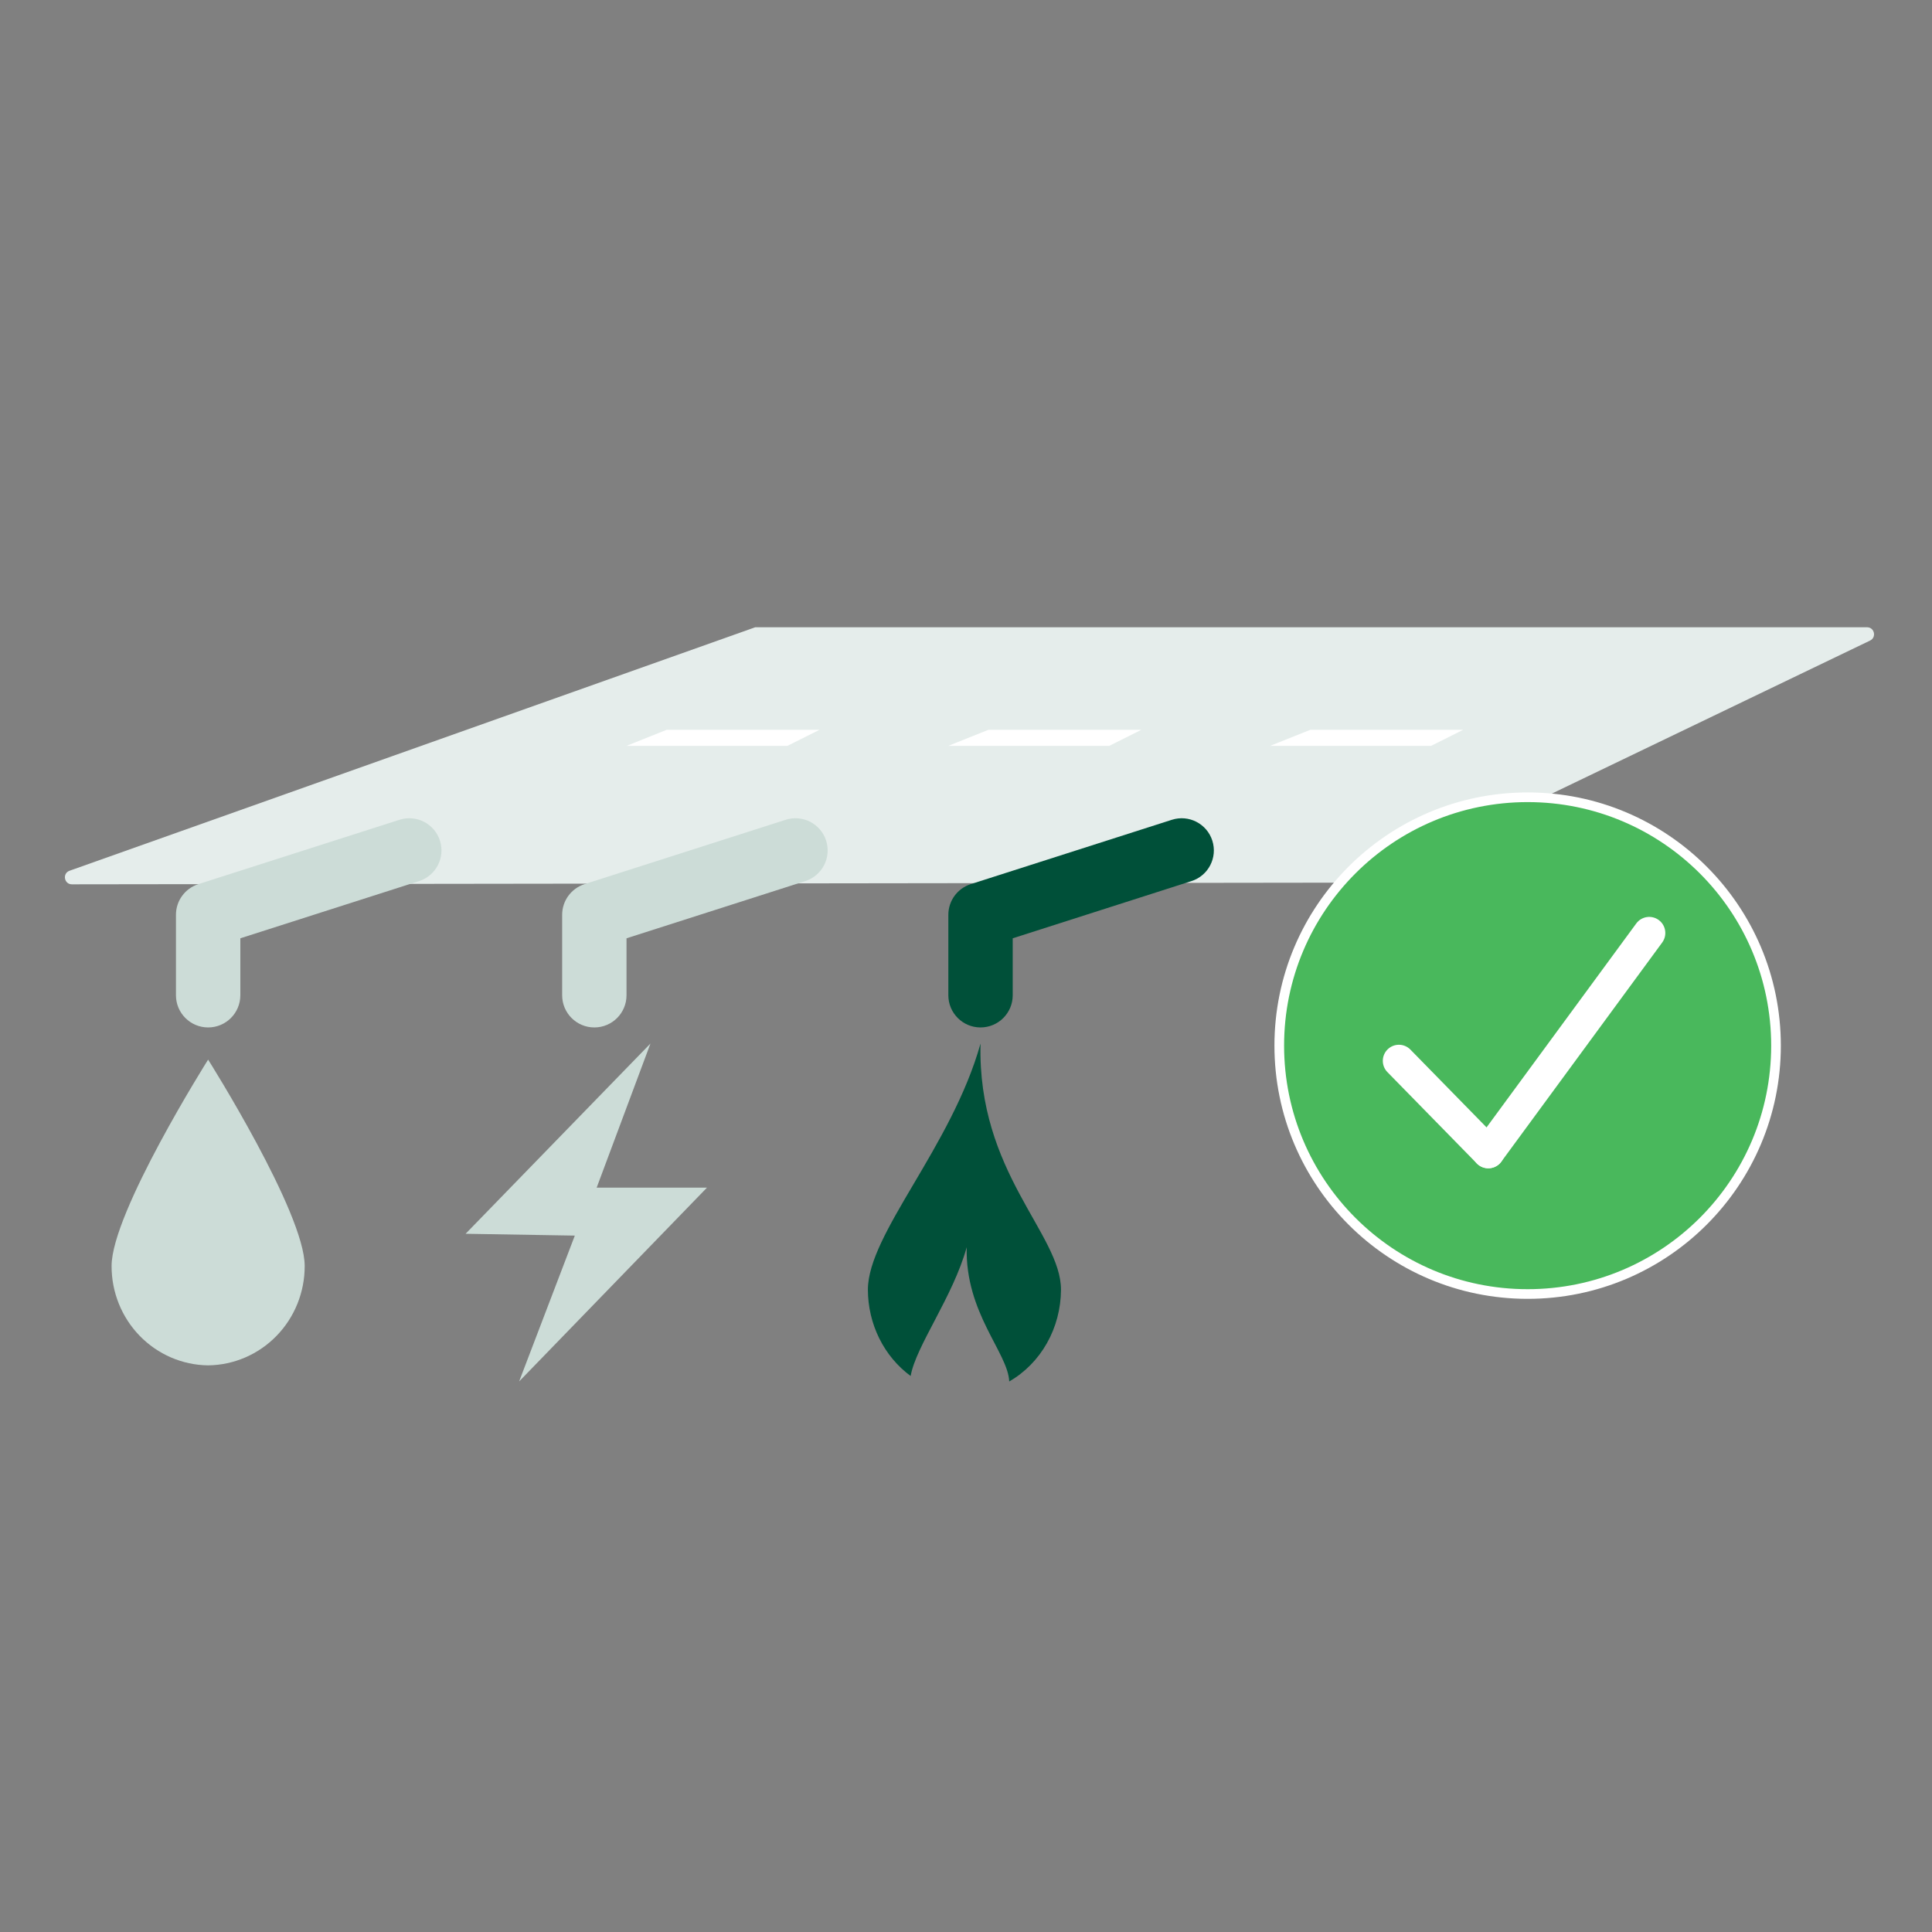
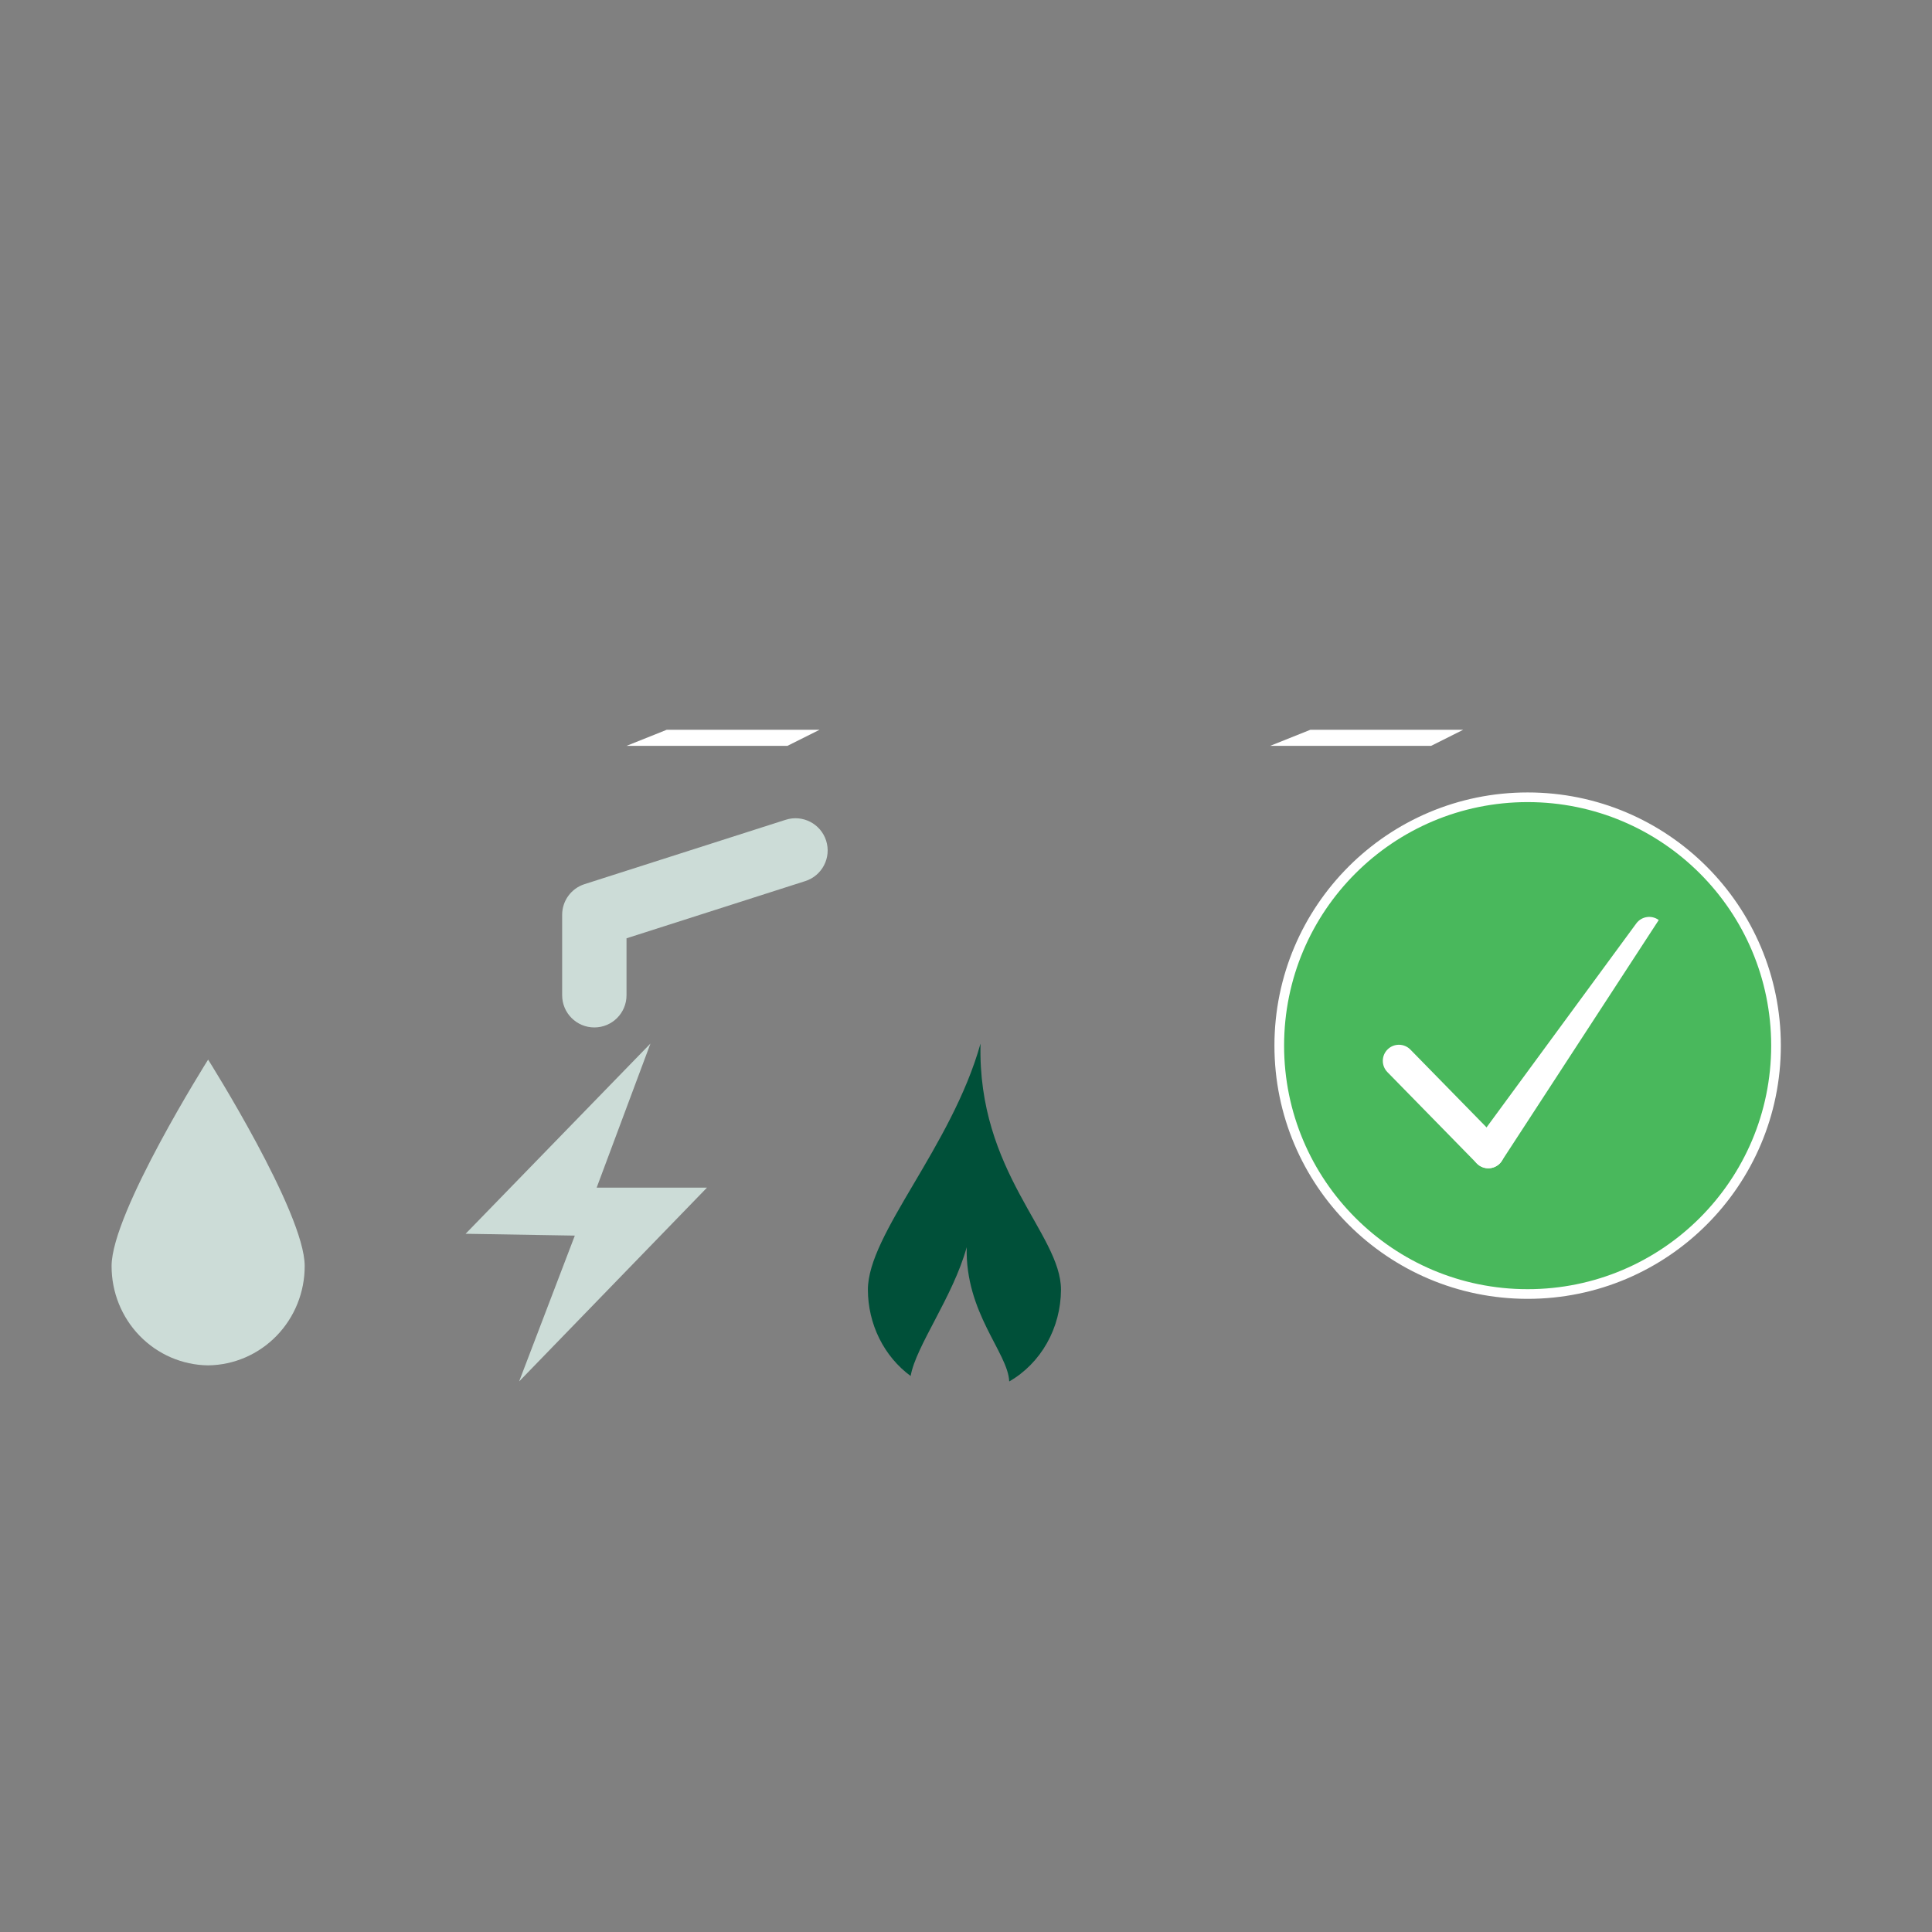
<svg xmlns="http://www.w3.org/2000/svg" width="400" height="400" viewBox="0 0 400 400" fill="none">
  <rect x="0" y="0" width="400" height="400" fill="#808080" stroke="none" />
-   <path d="M14.405 180.275C12.87 180.82 13.263 183.091 14.892 183.09L282.965 182.74L387.177 132.623C388.566 131.955 388.09 129.868 386.55 129.868H156.366L14.405 180.275Z" fill="#E5EDEB" />
  <path fill-rule="evenodd" clip-rule="evenodd" d="M163.03 154.42H129.714L138.042 151.088H169.692L163.03 154.42Z" fill="white" />
-   <path fill-rule="evenodd" clip-rule="evenodd" d="M229.661 154.42H196.345L204.673 151.088H236.323L229.661 154.42Z" fill="white" />
  <path fill-rule="evenodd" clip-rule="evenodd" d="M296.292 154.42H262.976L271.305 151.088H302.954L296.292 154.42Z" fill="white" />
  <path d="M43.089 282.683C37.756 282.621 32.663 280.422 28.92 276.568C25.177 272.713 23.087 267.513 23.104 262.101C23.104 251.044 43.089 219.384 43.089 219.384C43.089 219.384 63.083 251.044 63.083 262.101C63.099 267.514 61.006 272.713 57.261 276.568C53.516 280.422 48.423 282.621 43.089 282.683Z" fill="#CCDCD7" />
-   <path fill-rule="evenodd" clip-rule="evenodd" d="M91.085 174.044C92.206 177.548 90.273 181.299 86.769 182.42L49.757 194.265V206.059C49.757 209.738 46.773 212.721 43.093 212.721C39.413 212.721 36.43 209.738 36.43 206.059V189.4C36.43 186.503 38.303 183.938 41.063 183.054L82.707 169.728C86.212 168.606 89.963 170.538 91.085 174.044Z" fill="#CCDCD7" />
  <path d="M208.951 286.015C208.686 280.039 199.804 271.822 200.146 258.222C197.297 268.51 189.622 278.677 188.539 284.885C185.817 282.888 183.591 280.22 182.049 277.111C180.509 274.001 179.697 270.541 179.687 267.026C179.687 255.435 197.014 237.477 203.008 216.053C202.334 242.756 219.666 255.435 219.666 267.026C219.648 270.922 218.644 274.741 216.758 278.082C214.873 281.423 212.176 284.163 208.951 286.015Z" fill="#005039" />
-   <path fill-rule="evenodd" clip-rule="evenodd" d="M250.998 174.044C252.12 177.548 250.188 181.299 246.684 182.42L209.672 194.265V206.059C209.672 209.738 206.688 212.721 203.008 212.721C199.329 212.721 196.345 209.738 196.345 206.059V189.4C196.345 186.503 198.217 183.938 200.978 183.054L242.621 169.728C246.127 168.606 249.878 170.538 250.998 174.044Z" fill="#005039" />
  <path d="M107.478 286.015L119.011 255.818L96.399 255.44L134.67 216.053L123.533 245.889H146.371L107.478 286.015Z" fill="#CCDCD7" />
  <path fill-rule="evenodd" clip-rule="evenodd" d="M171.041 174.044C172.163 177.548 170.231 181.299 166.725 182.42L129.714 194.265V206.059C129.714 209.738 126.731 212.721 123.05 212.721C119.371 212.721 116.388 209.738 116.388 206.059V189.4C116.388 186.503 118.26 183.938 121.02 183.054L162.665 169.728C166.169 168.606 169.919 170.538 171.041 174.044Z" fill="#CCDCD7" />
  <path d="M316.281 267.912C344.68 267.912 367.704 244.889 367.704 216.489C367.704 188.088 344.68 165.066 316.281 165.066C287.881 165.066 264.858 188.088 264.858 216.489C264.858 244.889 287.881 267.912 316.281 267.912Z" fill="#49B85C" stroke="white" stroke-width="2" />
-   <path fill-rule="evenodd" clip-rule="evenodd" d="M343.425 190.482C344.909 191.57 345.228 193.656 344.139 195.14L310.825 240.521C309.735 242.003 307.649 242.324 306.167 241.234C304.684 240.145 304.364 238.06 305.452 236.577L338.769 191.196C339.857 189.712 341.942 189.394 343.425 190.482Z" fill="white" />
+   <path fill-rule="evenodd" clip-rule="evenodd" d="M343.425 190.482L310.825 240.521C309.735 242.003 307.649 242.324 306.167 241.234C304.684 240.145 304.364 238.06 305.452 236.577L338.769 191.196C339.857 189.712 341.942 189.394 343.425 190.482Z" fill="white" />
  <path fill-rule="evenodd" clip-rule="evenodd" d="M287.298 217.258C288.613 215.971 290.723 215.993 292.01 217.308L310.519 236.217C311.806 237.532 311.783 239.641 310.469 240.928C309.154 242.215 307.044 242.193 305.757 240.877L287.248 221.969C285.961 220.655 285.984 218.545 287.298 217.258Z" fill="white" />
</svg>